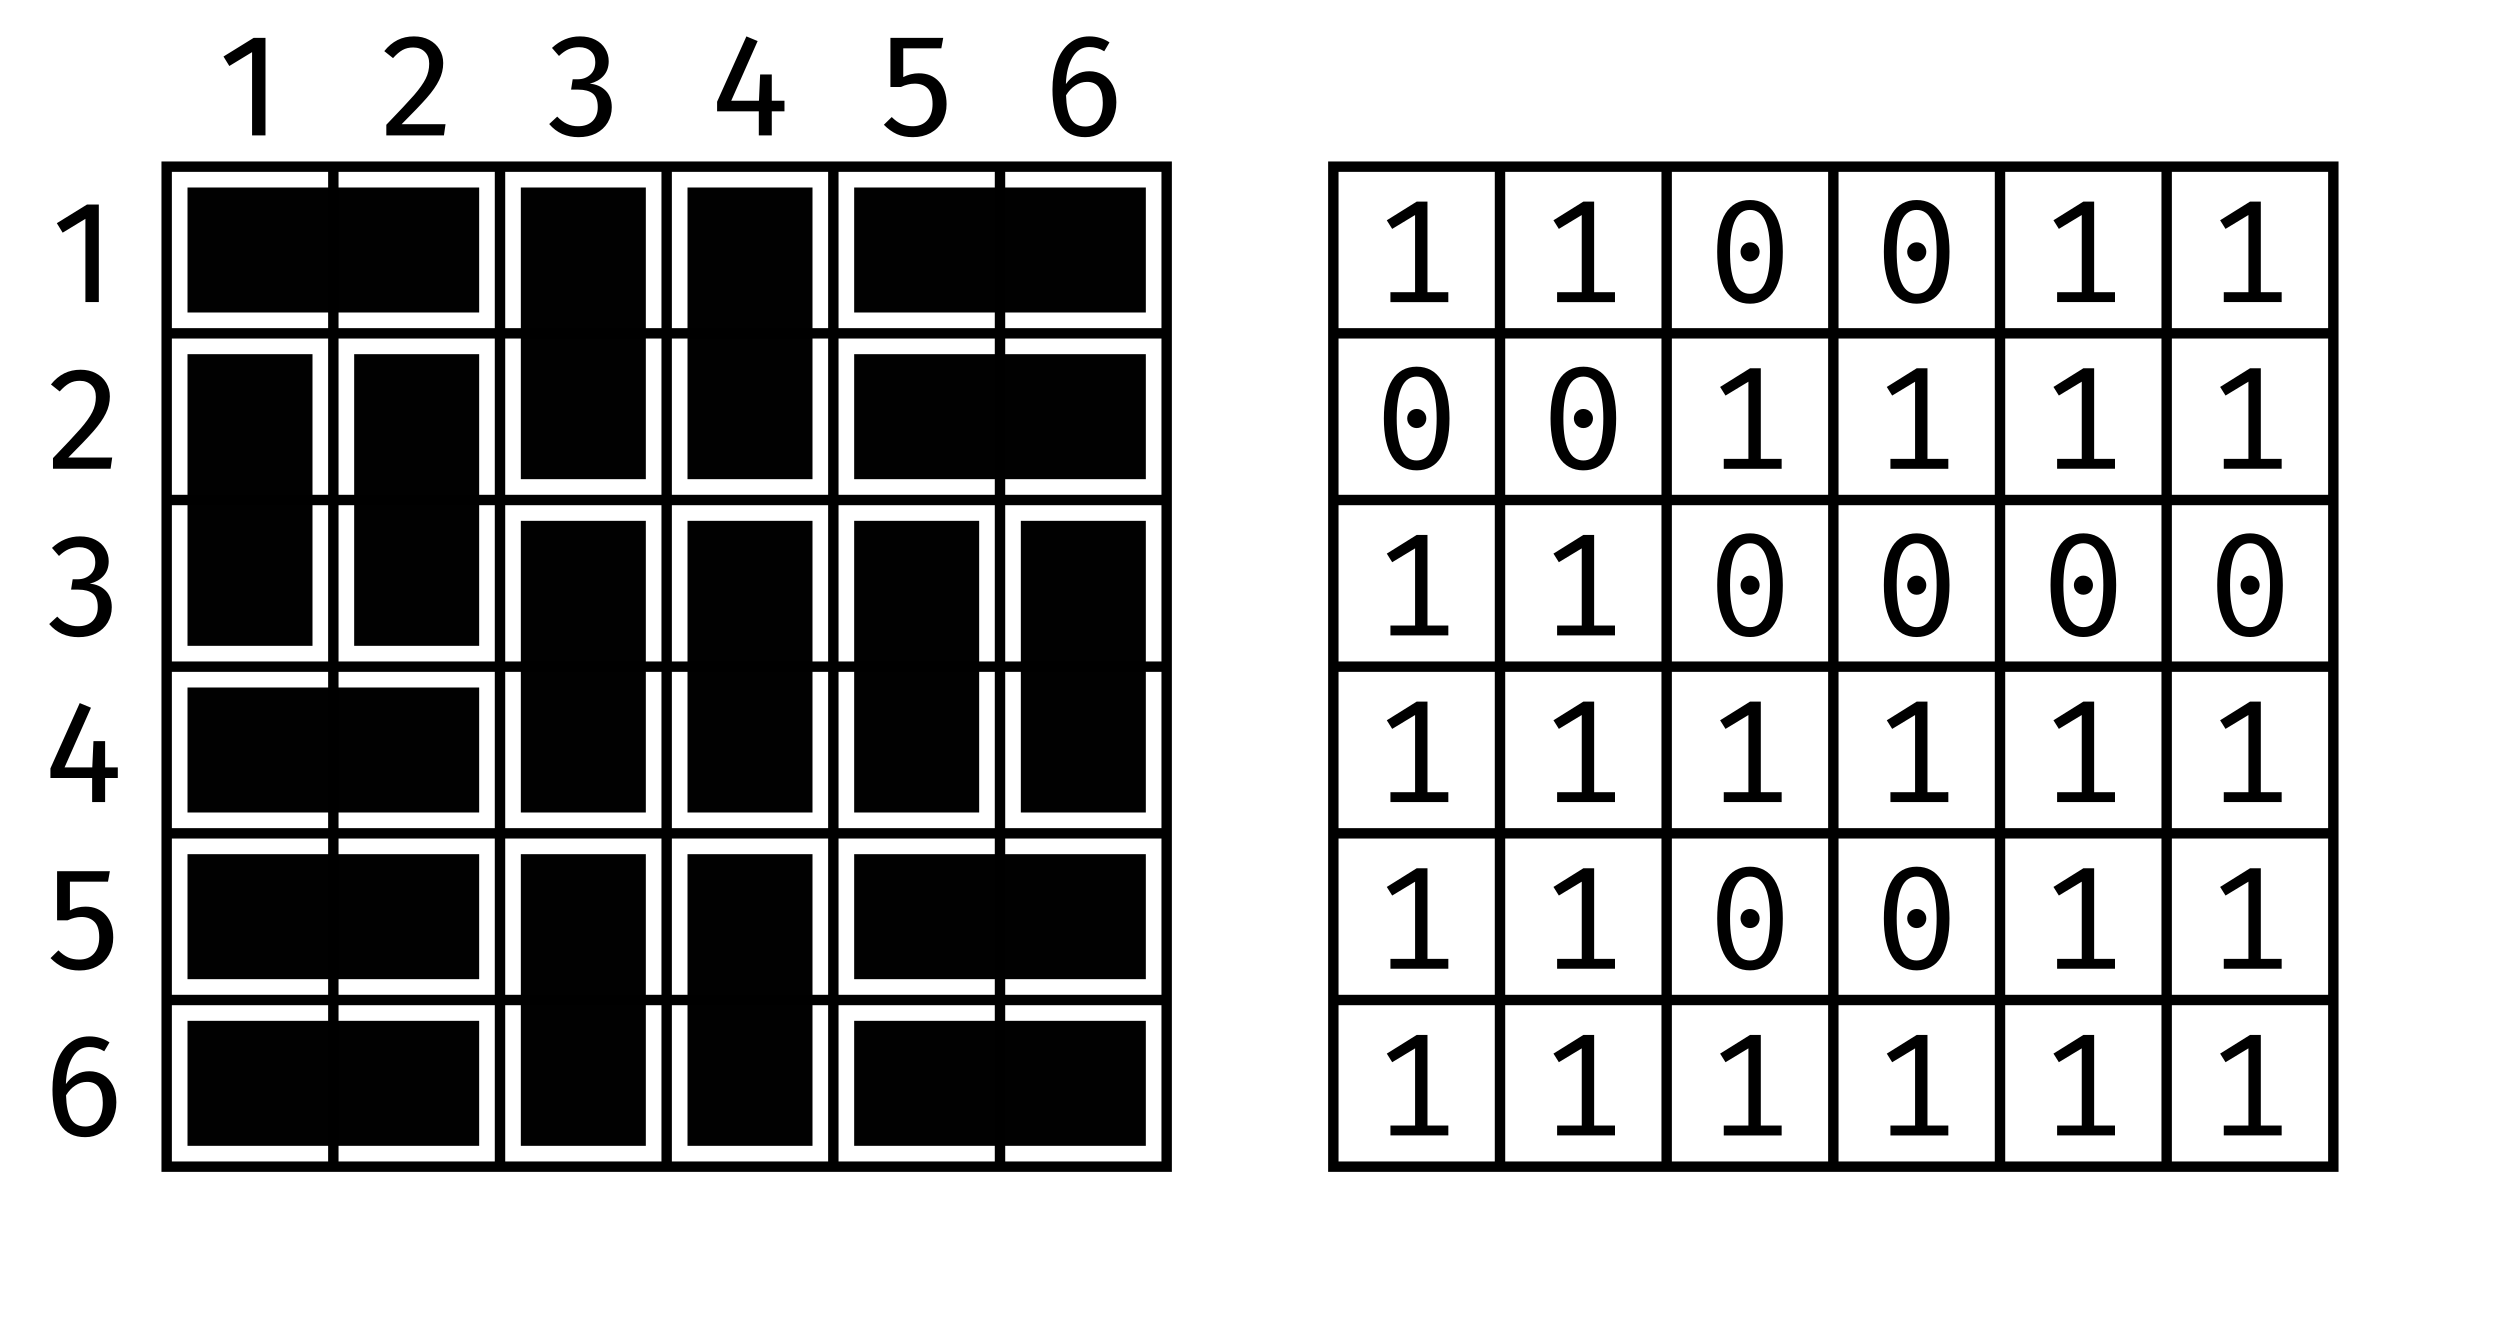
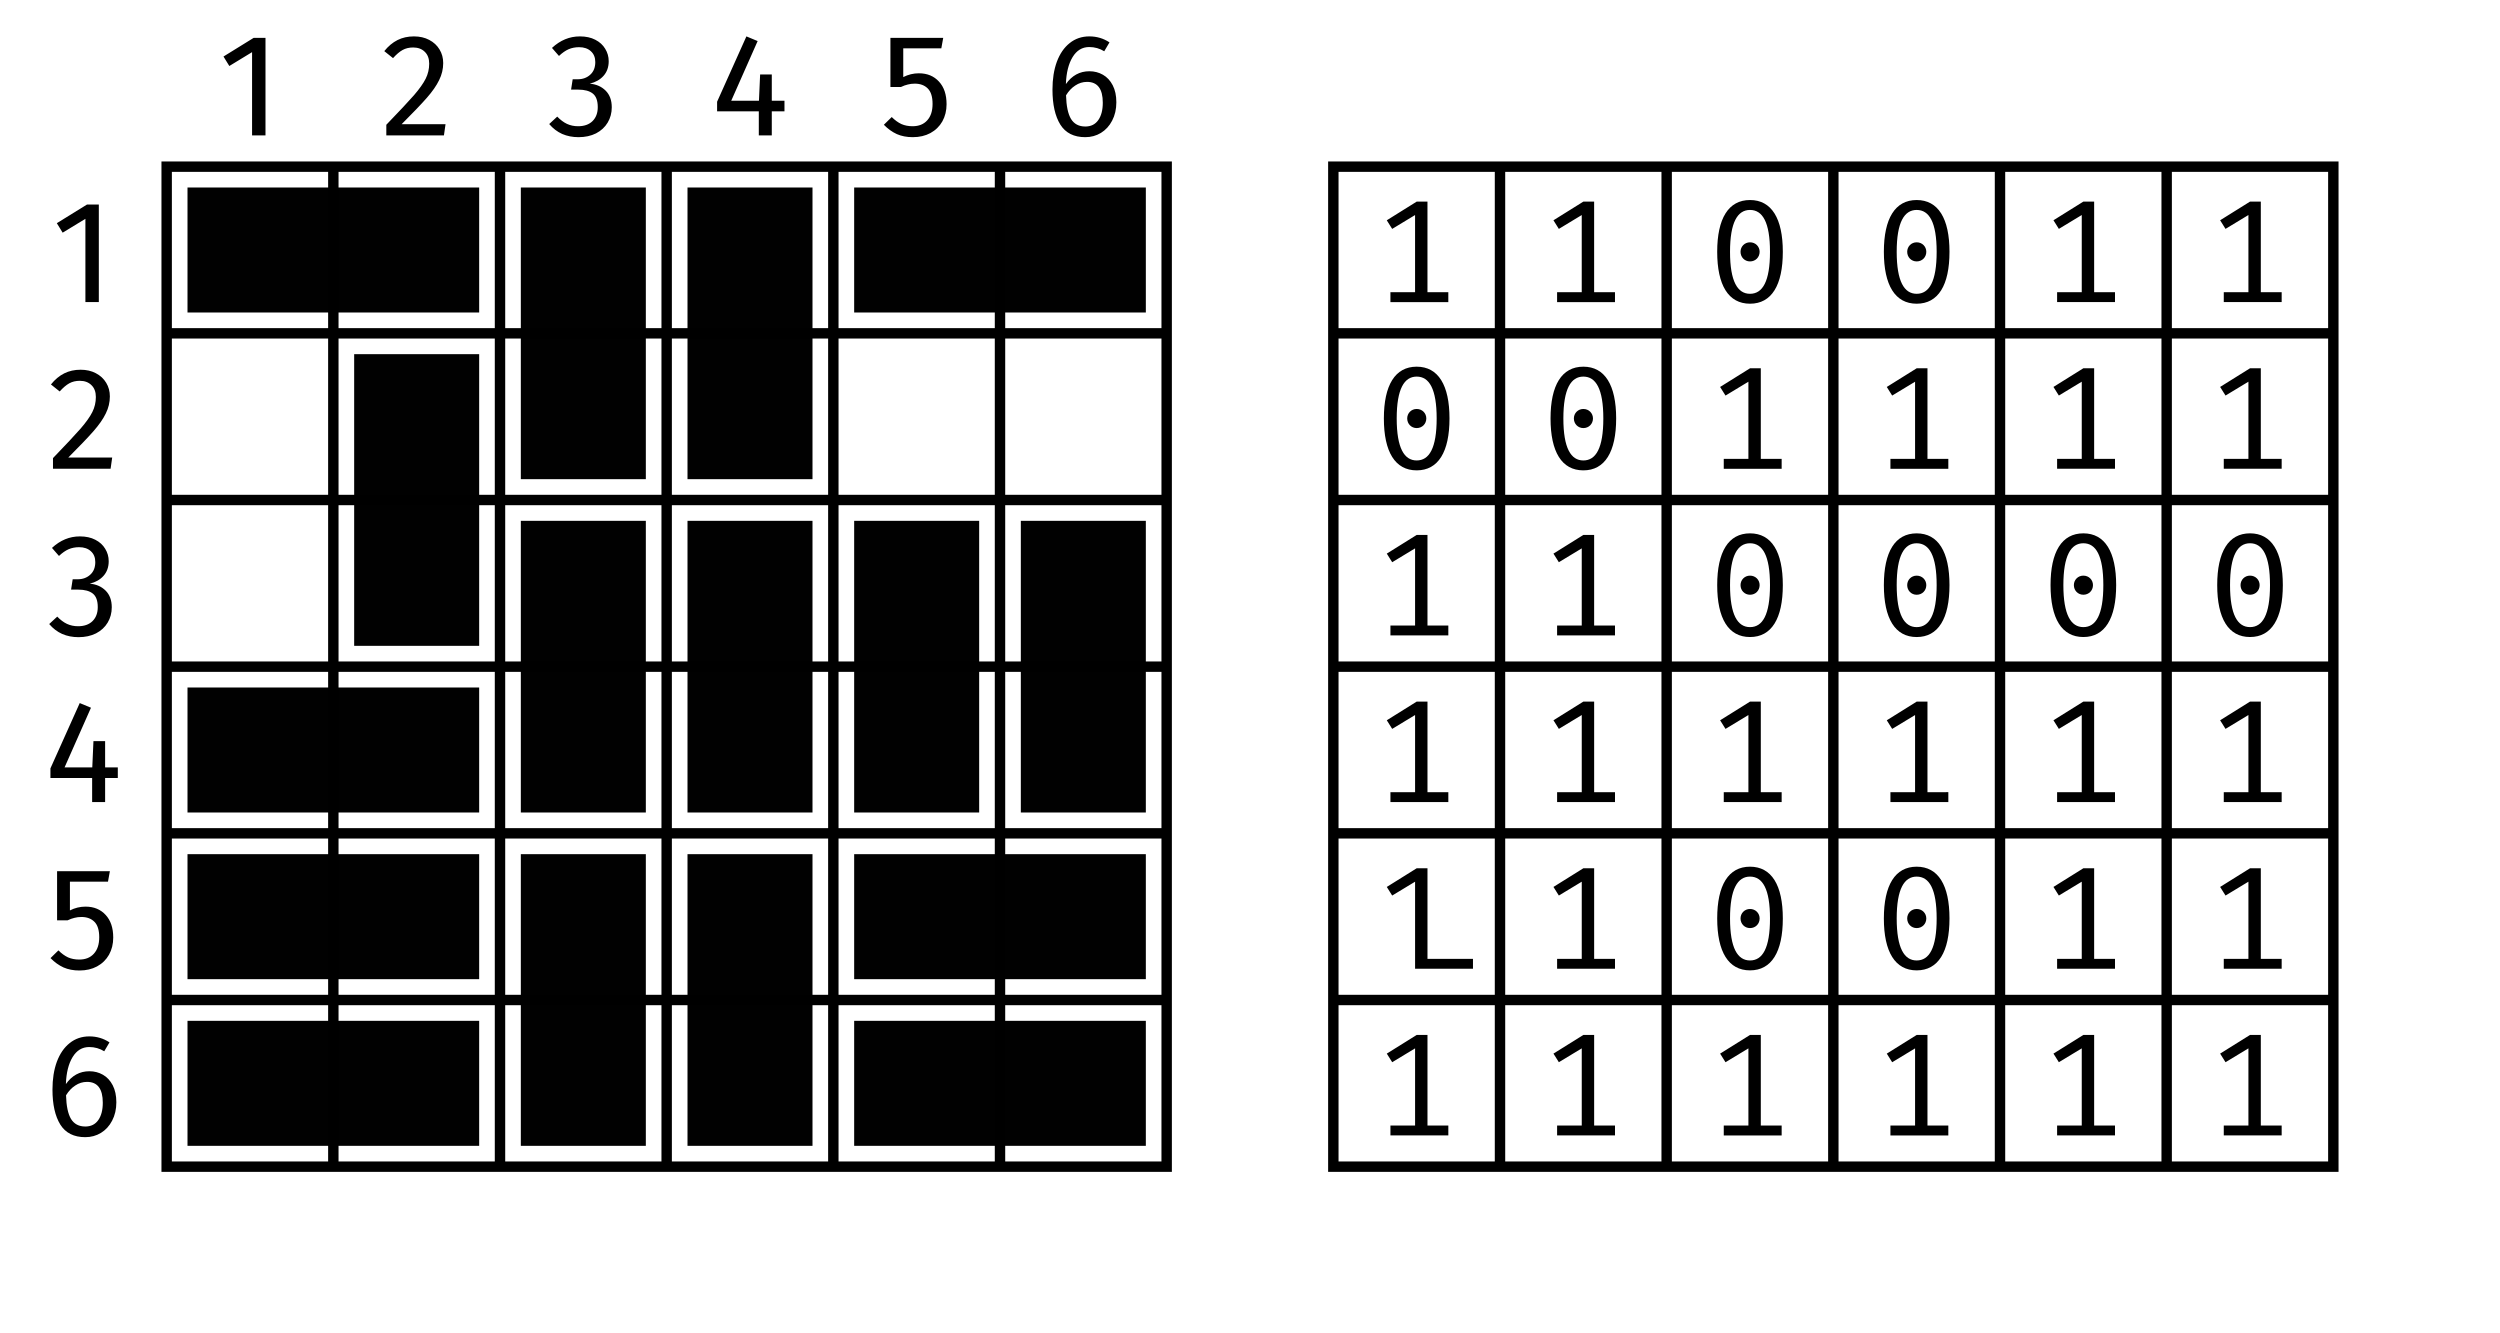
<svg xmlns="http://www.w3.org/2000/svg" width="480" height="256" viewBox="0 0 480 256" version="1.1" id="svg8">
  <defs id="defs2" />
  <g id="layer1">
    <g id="g1008">
      <path d="m 209.159,13.68 q 1.428,0 2.604,0.672 1.176,0.672 1.876,2.016 0.7,1.344 0.7,3.276 0,1.988 -0.812,3.528 -0.784,1.512 -2.156,2.352 -1.344,0.812 -2.996,0.812 -3.276,0 -4.788,-2.408 -1.512,-2.436 -1.512,-6.72 0,-3.052 0.84,-5.348 0.868,-2.324 2.464,-3.584 1.596,-1.288 3.78,-1.288 2.128,0 3.864,1.148 l -1.008,1.708 q -1.316,-0.812 -2.884,-0.812 -2.016,0 -3.192,1.932 -1.176,1.932 -1.288,5.18 1.736,-2.464 4.508,-2.464 z m -0.784,10.612 q 1.624,0 2.492,-1.232 0.868,-1.232 0.868,-3.332 0,-4.004 -3.024,-4.004 -1.232,0 -2.268,0.7 -1.036,0.672 -1.764,1.876 0.084,3.08 0.952,4.536 0.896,1.456 2.744,1.456 z M 180.733,9.284 h -7.308 v 5.516 q 1.428,-0.728 2.996,-0.728 2.408,0 3.864,1.596 1.456,1.568 1.456,4.34 0,1.848 -0.812,3.304 -0.812,1.428 -2.296,2.24 -1.456,0.784 -3.388,0.784 -1.708,0 -3.052,-0.588 -1.344,-0.616 -2.492,-1.792 l 1.512,-1.484 q 0.896,0.896 1.848,1.344 0.952,0.42 2.156,0.42 1.792,0 2.8,-1.12 1.036,-1.12 1.036,-3.164 0,-2.044 -0.924,-2.968 -0.924,-0.924 -2.492,-0.924 -0.728,0 -1.344,0.168 -0.616,0.14 -1.316,0.476 h -2.016 V 7.268 h 10.136 z M 150.619,19.336 v 2.044 h -2.436 v 4.62 h -2.492 v -4.62 h -8.008 v -1.848 l 5.628,-12.544 2.156,0.896 -5.068,11.452 h 5.32 l 0.224,-5.04 h 2.24 v 5.04 z M 111.327,6.988 q 1.736,0 2.968,0.644 1.26,0.644 1.904,1.736 0.672,1.092 0.672,2.38 0,1.708 -1.008,2.828 -0.98,1.092 -2.632,1.484 1.876,0.168 3.052,1.344 1.176,1.176 1.176,3.192 0,1.624 -0.784,2.94 -0.784,1.316 -2.24,2.072 -1.456,0.728 -3.36,0.728 -1.708,0 -3.136,-0.616 -1.428,-0.644 -2.492,-1.904 l 1.54,-1.428 q 0.924,0.952 1.876,1.4 0.98,0.448 2.128,0.448 1.764,0 2.772,-0.98 1.008,-1.008 1.008,-2.688 0,-1.848 -0.952,-2.604 -0.952,-0.756 -2.772,-0.756 h -1.4 l 0.308,-1.988 h 0.952 q 1.456,0 2.408,-0.868 0.98,-0.868 0.98,-2.436 0,-1.316 -0.84,-2.072 -0.84,-0.784 -2.268,-0.784 -1.092,0 -2.016,0.392 -0.896,0.392 -1.848,1.288 l -1.344,-1.54 q 2.38,-2.212 5.348,-2.212 z m -31.861,0 q 1.68,0 2.94,0.672 1.288,0.672 1.988,1.848 0.7,1.148 0.7,2.604 0,1.708 -0.784,3.276 -0.756,1.568 -2.352,3.388 -1.596,1.82 -4.844,5.068 h 8.428 l -0.308,2.156 h -11.06 v -2.044 q 3.752,-3.892 5.32,-5.684 1.568,-1.82 2.24,-3.164 0.672,-1.344 0.672,-2.884 0,-1.456 -0.84,-2.268 -0.84,-0.84 -2.24,-0.84 -1.148,0 -2.016,0.476 -0.868,0.476 -1.848,1.568 l -1.68,-1.344 q 1.148,-1.428 2.548,-2.128 1.4,-0.7 3.136,-0.7 z m -28.492,0.28 V 26 h -2.576 v -15.988 l -4.368,2.66 -1.12,-1.82 5.796,-3.584 z M 17.159,205.68 q 1.428,0 2.604,0.672 1.176,0.672 1.876,2.016 0.7,1.344 0.7,3.276 0,1.988 -0.812,3.528 -0.784,1.512 -2.156,2.352 -1.344,0.812 -2.996,0.812 -3.276,0 -4.788,-2.408 -1.512,-2.436 -1.512,-6.72 0,-3.052 0.84,-5.348 0.868,-2.324 2.464,-3.584 1.596,-1.288 3.78,-1.288 2.128,0 3.864,1.148 l -1.008,1.708 q -1.316,-0.812 -2.884,-0.812 -2.016,0 -3.192,1.932 -1.176,1.932 -1.288,5.18 1.736,-2.464 4.508,-2.464 z m -0.784,10.612 q 1.624,0 2.492,-1.232 0.868,-1.232 0.868,-3.332 0,-4.004 -3.024,-4.004 -1.232,0 -2.268,0.7 -1.036,0.672 -1.764,1.876 0.084,3.08 0.952,4.536 0.896,1.456 2.744,1.456 z m 4.357,-47.008 h -7.308 v 5.516 q 1.428,-0.728 2.996,-0.728 2.408,0 3.864,1.596 1.456,1.568 1.456,4.34 0,1.848 -0.812,3.304 -0.812,1.428 -2.296,2.24 -1.456,0.784 -3.388,0.784 -1.708,0 -3.052,-0.588 -1.344,-0.616 -2.492,-1.792 l 1.512,-1.484 q 0.896,0.896 1.848,1.344 0.952,0.42 2.156,0.42 1.792,0 2.8,-1.12 1.036,-1.12 1.036,-3.164 0,-2.044 -0.924,-2.968 -0.924,-0.924 -2.492,-0.924 -0.728,0 -1.344,0.168 -0.616,0.14 -1.316,0.476 h -2.016 v -9.436 h 10.136 z m 1.886,-21.948 v 2.044 h -2.436 v 4.62 h -2.492 v -4.62 H 9.682 v -1.848 l 5.628,-12.544 2.156,0.896 -5.068,11.452 h 5.32 l 0.224,-5.04 h 2.24 v 5.04 z M 15.327,102.988 q 1.736,0 2.968,0.644 1.26,0.644 1.904,1.736 0.672,1.092 0.672,2.38 0,1.708 -1.008,2.828 -0.98,1.092 -2.632,1.484 1.876,0.168 3.052,1.344 1.176,1.176 1.176,3.192 0,1.624 -0.784,2.94 -0.784,1.316 -2.24,2.072 -1.456,0.728 -3.36,0.728 -1.708,0 -3.136,-0.616 -1.428,-0.644 -2.492,-1.904 l 1.54,-1.428 q 0.924,0.952 1.876,1.4 0.98,0.448 2.128,0.448 1.764,0 2.772,-0.98 1.008,-1.008 1.008,-2.688 0,-1.848 -0.952,-2.604 -0.952,-0.756 -2.772,-0.756 h -1.4 l 0.308,-1.988 h 0.952 q 1.456,0 2.408,-0.868 0.98,-0.868 0.98,-2.436 0,-1.316 -0.84,-2.072 -0.84,-0.784 -2.268,-0.784 -1.092,0 -2.016,0.392 -0.896,0.392 -1.848,1.288 L 9.979,105.2 q 2.38,-2.212 5.348,-2.212 z m 0.139,-32 q 1.68,0 2.94,0.672 1.288,0.672 1.988,1.848 0.7,1.148 0.7,2.604 0,1.708 -0.784,3.276 -0.756,1.568 -2.352,3.388 -1.596,1.82 -4.844,5.068 h 8.428 l -0.308,2.156 h -11.06 v -2.044 q 3.752,-3.892 5.32,-5.684 1.568,-1.82 2.24,-3.164 0.672,-1.344 0.672,-2.884 0,-1.456 -0.84,-2.268 -0.84,-0.84 -2.24,-0.84 -1.148,0 -2.016,0.476 -0.868,0.476 -1.848,1.568 l -1.68,-1.344 q 1.148,-1.428 2.548,-2.128 1.4,-0.7 3.136,-0.7 z M 18.974,39.268 V 58 h -2.576 V 42.012 l -4.368,2.66 -1.12,-1.82 5.796,-3.584 z" id="path1240" />
      <path id="path979" style="fill:none;stroke:#000000;stroke-width:2;stroke-linecap:butt;stroke-linejoin:miter;stroke-miterlimit:4;stroke-dasharray:none;stroke-opacity:1" d="M 192,32 V 224 M 160,32 V 224 M 128,32 V 224 M 96,32 V 224 M 64,32 V 224 m -32,-32 H 224 m -192,-32 H 224 m -192,-32 H 224 M 32,96 H 224 M 32,64 H 224 M 32,32 H 224 V 224 H 32 Z" />
      <g transform="translate(-8.8000002e-6,-4)" id="g1070">
        <rect style="opacity:0.995;fill:#000000;stroke:none;stroke-width:2;stroke-linejoin:round;stroke-miterlimit:4;stroke-dasharray:none;stroke-opacity:1;paint-order:stroke fill markers" id="rect1012" width="56" height="24" x="36" y="40" />
-         <rect style="opacity:0.995;fill:#000000;stroke:none;stroke-width:2;stroke-linejoin:round;stroke-miterlimit:4;stroke-dasharray:none;stroke-opacity:1;paint-order:stroke fill markers" id="rect1014" width="24" height="56" x="36" y="72" />
        <rect style="opacity:0.995;fill:#000000;stroke:none;stroke-width:2;stroke-linejoin:round;stroke-miterlimit:4;stroke-dasharray:none;stroke-opacity:1;paint-order:stroke fill markers" id="rect1016" width="24" height="56" x="68" y="72" />
        <rect style="opacity:0.995;fill:#000000;stroke:none;stroke-width:2;stroke-linejoin:round;stroke-miterlimit:4;stroke-dasharray:none;stroke-opacity:1;paint-order:stroke fill markers" id="rect1018" width="56" height="24" x="36" y="136" />
        <rect style="opacity:0.995;fill:#000000;stroke:none;stroke-width:2;stroke-linejoin:round;stroke-miterlimit:4;stroke-dasharray:none;stroke-opacity:1;paint-order:stroke fill markers" id="rect1020" width="56" height="24" x="36" y="168" />
        <rect style="opacity:0.995;fill:#000000;stroke:none;stroke-width:2;stroke-linejoin:round;stroke-miterlimit:4;stroke-dasharray:none;stroke-opacity:1;paint-order:stroke fill markers" id="rect1022" width="56" height="24" x="36" y="200" />
        <rect style="opacity:0.995;fill:#000000;stroke:none;stroke-width:2;stroke-linejoin:round;stroke-miterlimit:4;stroke-dasharray:none;stroke-opacity:1;paint-order:stroke fill markers" id="rect1024" width="24" height="56" x="100" y="40" />
        <rect style="opacity:0.995;fill:#000000;stroke:none;stroke-width:2;stroke-linejoin:round;stroke-miterlimit:4;stroke-dasharray:none;stroke-opacity:1;paint-order:stroke fill markers" id="rect1026" width="24" height="56" x="132" y="40" />
        <rect style="opacity:0.995;fill:#000000;stroke:none;stroke-width:2;stroke-linejoin:round;stroke-miterlimit:4;stroke-dasharray:none;stroke-opacity:1;paint-order:stroke fill markers" id="rect1028" width="24" height="56" x="100" y="104" />
        <rect style="opacity:0.995;fill:#000000;stroke:none;stroke-width:2;stroke-linejoin:round;stroke-miterlimit:4;stroke-dasharray:none;stroke-opacity:1;paint-order:stroke fill markers" id="rect1030" width="24" height="56" x="132" y="104" />
        <rect style="opacity:0.995;fill:#000000;stroke:none;stroke-width:2;stroke-linejoin:round;stroke-miterlimit:4;stroke-dasharray:none;stroke-opacity:1;paint-order:stroke fill markers" id="rect1032" width="24" height="56" x="100" y="168" />
        <rect style="opacity:0.995;fill:#000000;stroke:none;stroke-width:2;stroke-linejoin:round;stroke-miterlimit:4;stroke-dasharray:none;stroke-opacity:1;paint-order:stroke fill markers" id="rect1034" width="24" height="56" x="132" y="168" />
        <rect style="opacity:0.995;fill:#000000;stroke:none;stroke-width:2;stroke-linejoin:round;stroke-miterlimit:4;stroke-dasharray:none;stroke-opacity:1;paint-order:stroke fill markers" id="rect1036" width="56" height="24" x="164" y="168" />
        <rect style="opacity:0.995;fill:#000000;stroke:none;stroke-width:2;stroke-linejoin:round;stroke-miterlimit:4;stroke-dasharray:none;stroke-opacity:1;paint-order:stroke fill markers" id="rect1038" width="56" height="24" x="164" y="200" />
        <rect style="opacity:0.995;fill:#000000;stroke:none;stroke-width:2;stroke-linejoin:round;stroke-miterlimit:4;stroke-dasharray:none;stroke-opacity:1;paint-order:stroke fill markers" id="rect1044" width="24" height="56" x="164" y="104" />
        <rect style="opacity:0.995;fill:#000000;stroke:none;stroke-width:2;stroke-linejoin:round;stroke-miterlimit:4;stroke-dasharray:none;stroke-opacity:1;paint-order:stroke fill markers" id="rect1046" width="24" height="56" x="196" y="104" />
-         <rect style="opacity:0.995;fill:#000000;stroke:none;stroke-width:2;stroke-linejoin:round;stroke-miterlimit:4;stroke-dasharray:none;stroke-opacity:1;paint-order:stroke fill markers" id="rect1048" width="56" height="24" x="164" y="72" />
        <rect style="opacity:0.995;fill:#000000;stroke:none;stroke-width:2;stroke-linejoin:round;stroke-miterlimit:4;stroke-dasharray:none;stroke-opacity:1;paint-order:stroke fill markers" id="rect1050" width="56" height="24" x="164" y="40" />
      </g>
    </g>
    <g id="g1336">
      <path id="path979-6" style="fill:none;stroke:#000000;stroke-width:2;stroke-linecap:butt;stroke-linejoin:miter;stroke-miterlimit:4;stroke-dasharray:none;stroke-opacity:1" d="M 416,32 V 224 m -32,-192 V 224 m -32,-192 V 224 M 320,32 V 224 m -32,-192 V 224 m -32,-32 h 192 m -192,-32 h 192 m -192,-32 h 192 m -192,-32 H 448 M 256,64 H 448 M 256,32 H 448 V 224 H 256 Z" />
-       <path d="m 434.077,56.096 v -17.388 h -2.072 l -5.74,3.584 1.036,1.652 4.396,-2.66 v 14.812 h -4.732 v 1.904 h 11.116 v -1.904 z m -32,0 v -17.388 h -2.072 l -5.74,3.584 1.036,1.652 4.396,-2.66 v 14.812 h -4.732 v 1.904 h 11.116 v -1.904 z m 32,32 v -17.388 h -2.072 l -5.74,3.584 1.036,1.652 4.396,-2.66 v 14.812 h -4.732 v 1.904 h 11.116 v -1.904 z m -32,0 v -17.388 h -2.072 l -5.74,3.584 1.036,1.652 4.396,-2.66 v 14.812 h -4.732 v 1.904 h 11.116 v -1.904 z m 32,128 v -17.388 h -2.072 l -5.74,3.584 1.036,1.652 4.396,-2.66 v 14.812 h -4.732 v 1.904 h 11.116 v -1.904 z m -32,0 v -17.388 h -2.072 l -5.74,3.584 1.036,1.652 4.396,-2.66 v 14.812 h -4.732 v 1.904 h 11.116 v -1.904 z m 32,-32 v -17.388 h -2.072 l -5.74,3.584 1.036,1.652 4.396,-2.66 v 14.812 h -4.732 v 1.904 h 11.116 v -1.904 z m -32,0 v -17.388 h -2.072 l -5.74,3.584 1.036,1.652 4.396,-2.66 v 14.812 h -4.732 v 1.904 h 11.116 v -1.904 z m -96,32 v -17.388 h -2.072 l -5.74,3.584 1.036,1.652 4.396,-2.66 v 14.812 h -4.732 v 1.904 h 11.116 v -1.904 z m -32,0 v -17.388 h -2.072 l -5.74,3.584 1.036,1.652 4.396,-2.66 v 14.812 h -4.732 v 1.904 h 11.116 v -1.904 z m 32,-32 v -17.388 h -2.072 l -5.74,3.584 1.036,1.652 4.396,-2.66 v 14.812 h -4.732 v 1.904 h 11.116 v -1.904 z m -32,0 v -17.388 h -2.072 l -5.74,3.584 1.036,1.652 4.396,-2.66 v 14.812 h -4.732 v 1.904 h 11.116 v -1.904 z m 32,-32 v -17.388 h -2.072 l -5.74,3.584 1.036,1.652 4.396,-2.66 v 14.812 h -4.732 v 1.904 h 11.116 v -1.904 z m -32,0 v -17.388 h -2.072 l -5.74,3.584 1.036,1.652 4.396,-2.66 v 14.812 h -4.732 v 1.904 h 11.116 v -1.904 z m 160,0 v -17.388 h -2.072 l -5.74,3.584 1.036,1.652 4.396,-2.66 v 14.812 h -4.732 v 1.904 h 11.116 v -1.904 z m -2.072,-49.696 c -4.144,0 -6.3,3.556 -6.3,9.94 0,6.412 2.156,9.968 6.3,9.968 4.144,0 6.3,-3.556 6.3,-9.968 0,-6.384 -2.156,-9.94 -6.3,-9.94 z m 0,1.904 c 2.408,0 3.836,2.352 3.836,8.036 0,5.712 -1.428,8.064 -3.836,8.064 -2.38,0 -3.836,-2.352 -3.836,-8.064 0,-5.684 1.456,-8.036 3.836,-8.036 z m 0,6.216 c -1.036,0 -1.82,0.812 -1.82,1.82 0,1.036 0.784,1.848 1.82,1.848 1.064,0 1.848,-0.812 1.848,-1.848 0,-1.008 -0.784,-1.82 -1.848,-1.82 z m -29.928,41.576 v -17.388 h -2.072 l -5.74,3.584 1.036,1.652 4.396,-2.66 v 14.812 h -4.732 v 1.904 h 11.116 v -1.904 z m -2.072,-49.696 c -4.144,0 -6.3,3.556 -6.3,9.94 0,6.412 2.156,9.968 6.3,9.968 4.144,0 6.3,-3.556 6.3,-9.968 0,-6.384 -2.156,-9.94 -6.3,-9.94 z m 0,1.904 c 2.408,0 3.836,2.352 3.836,8.036 0,5.712 -1.428,8.064 -3.836,8.064 -2.38,0 -3.836,-2.352 -3.836,-8.064 0,-5.684 1.456,-8.036 3.836,-8.036 z m 0,6.216 c -1.036,0 -1.82,0.812 -1.82,1.82 0,1.036 0.784,1.848 1.82,1.848 1.064,0 1.848,-0.812 1.848,-1.848 0,-1.008 -0.784,-1.82 -1.848,-1.82 z m -125.928,9.576 v -17.388 h -2.072 l -5.74,3.584 1.036,1.652 4.396,-2.66 v 14.812 h -4.732 v 1.904 h 11.116 v -1.904 z m -2.072,-49.696 c -4.144,0 -6.3,3.556 -6.3,9.94 0,6.412 2.156,9.968 6.3,9.968 4.144,0 6.3,-3.556 6.3,-9.968 0,-6.384 -2.156,-9.94 -6.3,-9.94 z m 0,1.904 c 2.408,0 3.836,2.352 3.836,8.036 0,5.712 -1.428,8.064 -3.836,8.064 -2.38,0 -3.836,-2.352 -3.836,-8.064 0,-5.684 1.456,-8.036 3.836,-8.036 z m 0,6.216 c -1.036,0 -1.82,0.812 -1.82,1.82 0,1.036 0.784,1.848 1.82,1.848 1.064,0 1.848,-0.812 1.848,-1.848 0,-1.008 -0.784,-1.82 -1.848,-1.82 z m 34.072,41.576 v -17.388 h -2.072 l -5.74,3.584 1.036,1.652 4.396,-2.66 v 14.812 h -4.732 v 1.904 h 11.116 v -1.904 z m -2.072,-49.696 c -4.144,0 -6.3,3.556 -6.3,9.94 0,6.412 2.156,9.968 6.3,9.968 4.144,0 6.3,-3.556 6.3,-9.968 0,-6.384 -2.156,-9.94 -6.3,-9.94 z m 0,1.904 c 2.408,0 3.836,2.352 3.836,8.036 0,5.712 -1.428,8.064 -3.836,8.064 -2.38,0 -3.836,-2.352 -3.836,-8.064 0,-5.684 1.456,-8.036 3.836,-8.036 z m 0,6.216 c -1.036,0 -1.82,0.812 -1.82,1.82 0,1.036 0.784,1.848 1.82,1.848 1.064,0 1.848,-0.812 1.848,-1.848 0,-1.008 -0.784,-1.82 -1.848,-1.82 z m 34.072,73.576 v -17.388 h -2.072 l -5.74,3.584 1.036,1.652 4.396,-2.66 v 14.812 h -4.732 v 1.904 h 11.116 v -1.904 z m -2.072,-49.696 c -4.144,0 -6.3,3.556 -6.3,9.94 0,6.412 2.156,9.968 6.3,9.968 4.144,0 6.3,-3.556 6.3,-9.968 0,-6.384 -2.156,-9.94 -6.3,-9.94 z m 0,1.904 c 2.408,0 3.836,2.352 3.836,8.036 0,5.712 -1.428,8.064 -3.836,8.064 -2.38,0 -3.836,-2.352 -3.836,-8.064 0,-5.684 1.456,-8.036 3.836,-8.036 z m 0,6.216 c -1.036,0 -1.82,0.812 -1.82,1.82 0,1.036 0.784,1.848 1.82,1.848 1.064,0 1.848,-0.812 1.848,-1.848 0,-1.008 -0.784,-1.82 -1.848,-1.82 z m 2.072,105.576 v -17.388 h -2.072 l -5.74,3.584 1.036,1.652 4.396,-2.66 v 14.812 h -4.732 v 1.904 h 11.116 v -1.904 z m -2.072,-49.696 c -4.144,0 -6.3,3.556 -6.3,9.94 0,6.412 2.156,9.968 6.3,9.968 4.144,0 6.3,-3.556 6.3,-9.968 0,-6.384 -2.156,-9.94 -6.3,-9.94 z m 0,1.904 c 2.408,0 3.836,2.352 3.836,8.036 0,5.712 -1.428,8.064 -3.836,8.064 -2.38,0 -3.836,-2.352 -3.836,-8.064 0,-5.684 1.456,-8.036 3.836,-8.036 z m 0,6.216 c -1.036,0 -1.82,0.812 -1.82,1.82 0,1.036 0.784,1.848 1.82,1.848 1.064,0 1.848,-0.812 1.848,-1.848 0,-1.008 -0.784,-1.82 -1.848,-1.82 z m 34.072,41.576 v -17.388 h -2.072 l -5.74,3.584 1.036,1.652 4.396,-2.66 v 14.812 h -4.732 v 1.904 h 11.116 v -1.904 z m -2.072,-49.696 c -4.144,0 -6.3,3.556 -6.3,9.94 0,6.412 2.156,9.968 6.3,9.968 4.144,0 6.3,-3.556 6.3,-9.968 0,-6.384 -2.156,-9.94 -6.3,-9.94 z m 0,1.904 c 2.408,0 3.836,2.352 3.836,8.036 0,5.712 -1.428,8.064 -3.836,8.064 -2.38,0 -3.836,-2.352 -3.836,-8.064 0,-5.684 1.456,-8.036 3.836,-8.036 z m 0,6.216 c -1.036,0 -1.82,0.812 -1.82,1.82 0,1.036 0.784,1.848 1.82,1.848 1.064,0 1.848,-0.812 1.848,-1.848 0,-1.008 -0.784,-1.82 -1.848,-1.82 z m 2.072,-22.424 v -17.388 h -2.072 l -5.74,3.584 1.036,1.652 4.396,-2.66 v 14.812 h -4.732 V 154 h 11.116 v -1.904 z m -2.072,-49.696 c -4.144,0 -6.3,3.556 -6.3,9.94 0,6.412 2.156,9.968 6.3,9.968 4.144,0 6.3,-3.556 6.3,-9.968 0,-6.384 -2.156,-9.94 -6.3,-9.94 z m 0,1.904 c 2.408,0 3.836,2.352 3.836,8.036 0,5.712 -1.428,8.064 -3.836,8.064 -2.38,0 -3.836,-2.352 -3.836,-8.064 0,-5.684 1.456,-8.036 3.836,-8.036 z m 0,6.216 c -1.036,0 -1.82,0.812 -1.82,1.82 0,1.036 0.784,1.848 1.82,1.848 1.064,0 1.848,-0.812 1.848,-1.848 0,-1.008 -0.784,-1.82 -1.848,-1.82 z m 2.072,-22.424 v -17.388 h -2.072 l -5.74,3.584 1.036,1.652 4.396,-2.66 v 14.812 h -4.732 v 1.904 h 11.116 v -1.904 z m -32,0 v -17.388 h -2.072 l -5.74,3.584 1.036,1.652 4.396,-2.66 v 14.812 h -4.732 v 1.904 h 11.116 v -1.904 z m 29.928,-49.696 c -4.144,0 -6.3,3.556 -6.3,9.94 0,6.412 2.156,9.968 6.3,9.968 4.144,0 6.3,-3.556 6.3,-9.968 0,-6.384 -2.156,-9.94 -6.3,-9.94 z m 0,1.904 c 2.408,0 3.836,2.352 3.836,8.036 0,5.712 -1.428,8.064 -3.836,8.064 -2.38,0 -3.836,-2.352 -3.836,-8.064 0,-5.684 1.456,-8.036 3.836,-8.036 z m 0,6.216 c -1.036,0 -1.82,0.812 -1.82,1.82 0,1.036 0.784,1.848 1.82,1.848 1.064,0 1.848,-0.812 1.848,-1.848 0,-1.008 -0.784,-1.82 -1.848,-1.82 z m -32,-8.12 c -4.144,0 -6.3,3.556 -6.3,9.94 0,6.412 2.156,9.968 6.3,9.968 4.144,0 6.3,-3.556 6.3,-9.968 0,-6.384 -2.156,-9.94 -6.3,-9.94 z m 0,1.904 c 2.408,0 3.836,2.352 3.836,8.036 0,5.712 -1.428,8.064 -3.836,8.064 -2.38,0 -3.836,-2.352 -3.836,-8.064 0,-5.684 1.456,-8.036 3.836,-8.036 z m 0,6.216 c -1.036,0 -1.82,0.812 -1.82,1.82 0,1.036 0.784,1.848 1.82,1.848 1.064,0 1.848,-0.812 1.848,-1.848 0,-1.008 -0.784,-1.82 -1.848,-1.82 z m -29.928,9.576 v -17.388 h -2.072 l -5.74,3.584 1.036,1.652 4.396,-2.66 v 14.812 h -4.732 v 1.904 h 11.116 v -1.904 z m -32,0 v -17.388 h -2.072 l -5.74,3.584 1.036,1.652 4.396,-2.66 v 14.812 h -4.732 v 1.904 h 11.116 v -1.904 z" id="path1517" />
+       <path d="m 434.077,56.096 v -17.388 h -2.072 l -5.74,3.584 1.036,1.652 4.396,-2.66 v 14.812 h -4.732 v 1.904 h 11.116 v -1.904 z m -32,0 v -17.388 h -2.072 l -5.74,3.584 1.036,1.652 4.396,-2.66 v 14.812 h -4.732 v 1.904 h 11.116 v -1.904 z m 32,32 v -17.388 h -2.072 l -5.74,3.584 1.036,1.652 4.396,-2.66 v 14.812 h -4.732 v 1.904 h 11.116 v -1.904 z m -32,0 v -17.388 h -2.072 l -5.74,3.584 1.036,1.652 4.396,-2.66 v 14.812 h -4.732 v 1.904 h 11.116 v -1.904 z m 32,128 v -17.388 h -2.072 l -5.74,3.584 1.036,1.652 4.396,-2.66 v 14.812 h -4.732 v 1.904 h 11.116 v -1.904 z m -32,0 v -17.388 h -2.072 l -5.74,3.584 1.036,1.652 4.396,-2.66 v 14.812 h -4.732 v 1.904 h 11.116 v -1.904 z m 32,-32 v -17.388 h -2.072 l -5.74,3.584 1.036,1.652 4.396,-2.66 v 14.812 h -4.732 v 1.904 h 11.116 v -1.904 z m -32,0 v -17.388 h -2.072 l -5.74,3.584 1.036,1.652 4.396,-2.66 v 14.812 h -4.732 v 1.904 h 11.116 v -1.904 z m -96,32 v -17.388 h -2.072 l -5.74,3.584 1.036,1.652 4.396,-2.66 v 14.812 h -4.732 v 1.904 h 11.116 v -1.904 z m -32,0 v -17.388 h -2.072 l -5.74,3.584 1.036,1.652 4.396,-2.66 v 14.812 h -4.732 v 1.904 h 11.116 v -1.904 z m 32,-32 v -17.388 h -2.072 l -5.74,3.584 1.036,1.652 4.396,-2.66 v 14.812 h -4.732 v 1.904 h 11.116 v -1.904 z m -32,0 v -17.388 h -2.072 l -5.74,3.584 1.036,1.652 4.396,-2.66 v 14.812 v 1.904 h 11.116 v -1.904 z m 32,-32 v -17.388 h -2.072 l -5.74,3.584 1.036,1.652 4.396,-2.66 v 14.812 h -4.732 v 1.904 h 11.116 v -1.904 z m -32,0 v -17.388 h -2.072 l -5.74,3.584 1.036,1.652 4.396,-2.66 v 14.812 h -4.732 v 1.904 h 11.116 v -1.904 z m 160,0 v -17.388 h -2.072 l -5.74,3.584 1.036,1.652 4.396,-2.66 v 14.812 h -4.732 v 1.904 h 11.116 v -1.904 z m -2.072,-49.696 c -4.144,0 -6.3,3.556 -6.3,9.94 0,6.412 2.156,9.968 6.3,9.968 4.144,0 6.3,-3.556 6.3,-9.968 0,-6.384 -2.156,-9.94 -6.3,-9.94 z m 0,1.904 c 2.408,0 3.836,2.352 3.836,8.036 0,5.712 -1.428,8.064 -3.836,8.064 -2.38,0 -3.836,-2.352 -3.836,-8.064 0,-5.684 1.456,-8.036 3.836,-8.036 z m 0,6.216 c -1.036,0 -1.82,0.812 -1.82,1.82 0,1.036 0.784,1.848 1.82,1.848 1.064,0 1.848,-0.812 1.848,-1.848 0,-1.008 -0.784,-1.82 -1.848,-1.82 z m -29.928,41.576 v -17.388 h -2.072 l -5.74,3.584 1.036,1.652 4.396,-2.66 v 14.812 h -4.732 v 1.904 h 11.116 v -1.904 z m -2.072,-49.696 c -4.144,0 -6.3,3.556 -6.3,9.94 0,6.412 2.156,9.968 6.3,9.968 4.144,0 6.3,-3.556 6.3,-9.968 0,-6.384 -2.156,-9.94 -6.3,-9.94 z m 0,1.904 c 2.408,0 3.836,2.352 3.836,8.036 0,5.712 -1.428,8.064 -3.836,8.064 -2.38,0 -3.836,-2.352 -3.836,-8.064 0,-5.684 1.456,-8.036 3.836,-8.036 z m 0,6.216 c -1.036,0 -1.82,0.812 -1.82,1.82 0,1.036 0.784,1.848 1.82,1.848 1.064,0 1.848,-0.812 1.848,-1.848 0,-1.008 -0.784,-1.82 -1.848,-1.82 z m -125.928,9.576 v -17.388 h -2.072 l -5.74,3.584 1.036,1.652 4.396,-2.66 v 14.812 h -4.732 v 1.904 h 11.116 v -1.904 z m -2.072,-49.696 c -4.144,0 -6.3,3.556 -6.3,9.94 0,6.412 2.156,9.968 6.3,9.968 4.144,0 6.3,-3.556 6.3,-9.968 0,-6.384 -2.156,-9.94 -6.3,-9.94 z m 0,1.904 c 2.408,0 3.836,2.352 3.836,8.036 0,5.712 -1.428,8.064 -3.836,8.064 -2.38,0 -3.836,-2.352 -3.836,-8.064 0,-5.684 1.456,-8.036 3.836,-8.036 z m 0,6.216 c -1.036,0 -1.82,0.812 -1.82,1.82 0,1.036 0.784,1.848 1.82,1.848 1.064,0 1.848,-0.812 1.848,-1.848 0,-1.008 -0.784,-1.82 -1.848,-1.82 z m 34.072,41.576 v -17.388 h -2.072 l -5.74,3.584 1.036,1.652 4.396,-2.66 v 14.812 h -4.732 v 1.904 h 11.116 v -1.904 z m -2.072,-49.696 c -4.144,0 -6.3,3.556 -6.3,9.94 0,6.412 2.156,9.968 6.3,9.968 4.144,0 6.3,-3.556 6.3,-9.968 0,-6.384 -2.156,-9.94 -6.3,-9.94 z m 0,1.904 c 2.408,0 3.836,2.352 3.836,8.036 0,5.712 -1.428,8.064 -3.836,8.064 -2.38,0 -3.836,-2.352 -3.836,-8.064 0,-5.684 1.456,-8.036 3.836,-8.036 z m 0,6.216 c -1.036,0 -1.82,0.812 -1.82,1.82 0,1.036 0.784,1.848 1.82,1.848 1.064,0 1.848,-0.812 1.848,-1.848 0,-1.008 -0.784,-1.82 -1.848,-1.82 z m 34.072,73.576 v -17.388 h -2.072 l -5.74,3.584 1.036,1.652 4.396,-2.66 v 14.812 h -4.732 v 1.904 h 11.116 v -1.904 z m -2.072,-49.696 c -4.144,0 -6.3,3.556 -6.3,9.94 0,6.412 2.156,9.968 6.3,9.968 4.144,0 6.3,-3.556 6.3,-9.968 0,-6.384 -2.156,-9.94 -6.3,-9.94 z m 0,1.904 c 2.408,0 3.836,2.352 3.836,8.036 0,5.712 -1.428,8.064 -3.836,8.064 -2.38,0 -3.836,-2.352 -3.836,-8.064 0,-5.684 1.456,-8.036 3.836,-8.036 z m 0,6.216 c -1.036,0 -1.82,0.812 -1.82,1.82 0,1.036 0.784,1.848 1.82,1.848 1.064,0 1.848,-0.812 1.848,-1.848 0,-1.008 -0.784,-1.82 -1.848,-1.82 z m 2.072,105.576 v -17.388 h -2.072 l -5.74,3.584 1.036,1.652 4.396,-2.66 v 14.812 h -4.732 v 1.904 h 11.116 v -1.904 z m -2.072,-49.696 c -4.144,0 -6.3,3.556 -6.3,9.94 0,6.412 2.156,9.968 6.3,9.968 4.144,0 6.3,-3.556 6.3,-9.968 0,-6.384 -2.156,-9.94 -6.3,-9.94 z m 0,1.904 c 2.408,0 3.836,2.352 3.836,8.036 0,5.712 -1.428,8.064 -3.836,8.064 -2.38,0 -3.836,-2.352 -3.836,-8.064 0,-5.684 1.456,-8.036 3.836,-8.036 z m 0,6.216 c -1.036,0 -1.82,0.812 -1.82,1.82 0,1.036 0.784,1.848 1.82,1.848 1.064,0 1.848,-0.812 1.848,-1.848 0,-1.008 -0.784,-1.82 -1.848,-1.82 z m 34.072,41.576 v -17.388 h -2.072 l -5.74,3.584 1.036,1.652 4.396,-2.66 v 14.812 h -4.732 v 1.904 h 11.116 v -1.904 z m -2.072,-49.696 c -4.144,0 -6.3,3.556 -6.3,9.94 0,6.412 2.156,9.968 6.3,9.968 4.144,0 6.3,-3.556 6.3,-9.968 0,-6.384 -2.156,-9.94 -6.3,-9.94 z m 0,1.904 c 2.408,0 3.836,2.352 3.836,8.036 0,5.712 -1.428,8.064 -3.836,8.064 -2.38,0 -3.836,-2.352 -3.836,-8.064 0,-5.684 1.456,-8.036 3.836,-8.036 z m 0,6.216 c -1.036,0 -1.82,0.812 -1.82,1.82 0,1.036 0.784,1.848 1.82,1.848 1.064,0 1.848,-0.812 1.848,-1.848 0,-1.008 -0.784,-1.82 -1.848,-1.82 z m 2.072,-22.424 v -17.388 h -2.072 l -5.74,3.584 1.036,1.652 4.396,-2.66 v 14.812 h -4.732 V 154 h 11.116 v -1.904 z m -2.072,-49.696 c -4.144,0 -6.3,3.556 -6.3,9.94 0,6.412 2.156,9.968 6.3,9.968 4.144,0 6.3,-3.556 6.3,-9.968 0,-6.384 -2.156,-9.94 -6.3,-9.94 z m 0,1.904 c 2.408,0 3.836,2.352 3.836,8.036 0,5.712 -1.428,8.064 -3.836,8.064 -2.38,0 -3.836,-2.352 -3.836,-8.064 0,-5.684 1.456,-8.036 3.836,-8.036 z m 0,6.216 c -1.036,0 -1.82,0.812 -1.82,1.82 0,1.036 0.784,1.848 1.82,1.848 1.064,0 1.848,-0.812 1.848,-1.848 0,-1.008 -0.784,-1.82 -1.848,-1.82 z m 2.072,-22.424 v -17.388 h -2.072 l -5.74,3.584 1.036,1.652 4.396,-2.66 v 14.812 h -4.732 v 1.904 h 11.116 v -1.904 z m -32,0 v -17.388 h -2.072 l -5.74,3.584 1.036,1.652 4.396,-2.66 v 14.812 h -4.732 v 1.904 h 11.116 v -1.904 z m 29.928,-49.696 c -4.144,0 -6.3,3.556 -6.3,9.94 0,6.412 2.156,9.968 6.3,9.968 4.144,0 6.3,-3.556 6.3,-9.968 0,-6.384 -2.156,-9.94 -6.3,-9.94 z m 0,1.904 c 2.408,0 3.836,2.352 3.836,8.036 0,5.712 -1.428,8.064 -3.836,8.064 -2.38,0 -3.836,-2.352 -3.836,-8.064 0,-5.684 1.456,-8.036 3.836,-8.036 z m 0,6.216 c -1.036,0 -1.82,0.812 -1.82,1.82 0,1.036 0.784,1.848 1.82,1.848 1.064,0 1.848,-0.812 1.848,-1.848 0,-1.008 -0.784,-1.82 -1.848,-1.82 z m -32,-8.12 c -4.144,0 -6.3,3.556 -6.3,9.94 0,6.412 2.156,9.968 6.3,9.968 4.144,0 6.3,-3.556 6.3,-9.968 0,-6.384 -2.156,-9.94 -6.3,-9.94 z m 0,1.904 c 2.408,0 3.836,2.352 3.836,8.036 0,5.712 -1.428,8.064 -3.836,8.064 -2.38,0 -3.836,-2.352 -3.836,-8.064 0,-5.684 1.456,-8.036 3.836,-8.036 z m 0,6.216 c -1.036,0 -1.82,0.812 -1.82,1.82 0,1.036 0.784,1.848 1.82,1.848 1.064,0 1.848,-0.812 1.848,-1.848 0,-1.008 -0.784,-1.82 -1.848,-1.82 z m -29.928,9.576 v -17.388 h -2.072 l -5.74,3.584 1.036,1.652 4.396,-2.66 v 14.812 h -4.732 v 1.904 h 11.116 v -1.904 z m -32,0 v -17.388 h -2.072 l -5.74,3.584 1.036,1.652 4.396,-2.66 v 14.812 h -4.732 v 1.904 h 11.116 v -1.904 z" id="path1517" />
    </g>
  </g>
</svg>